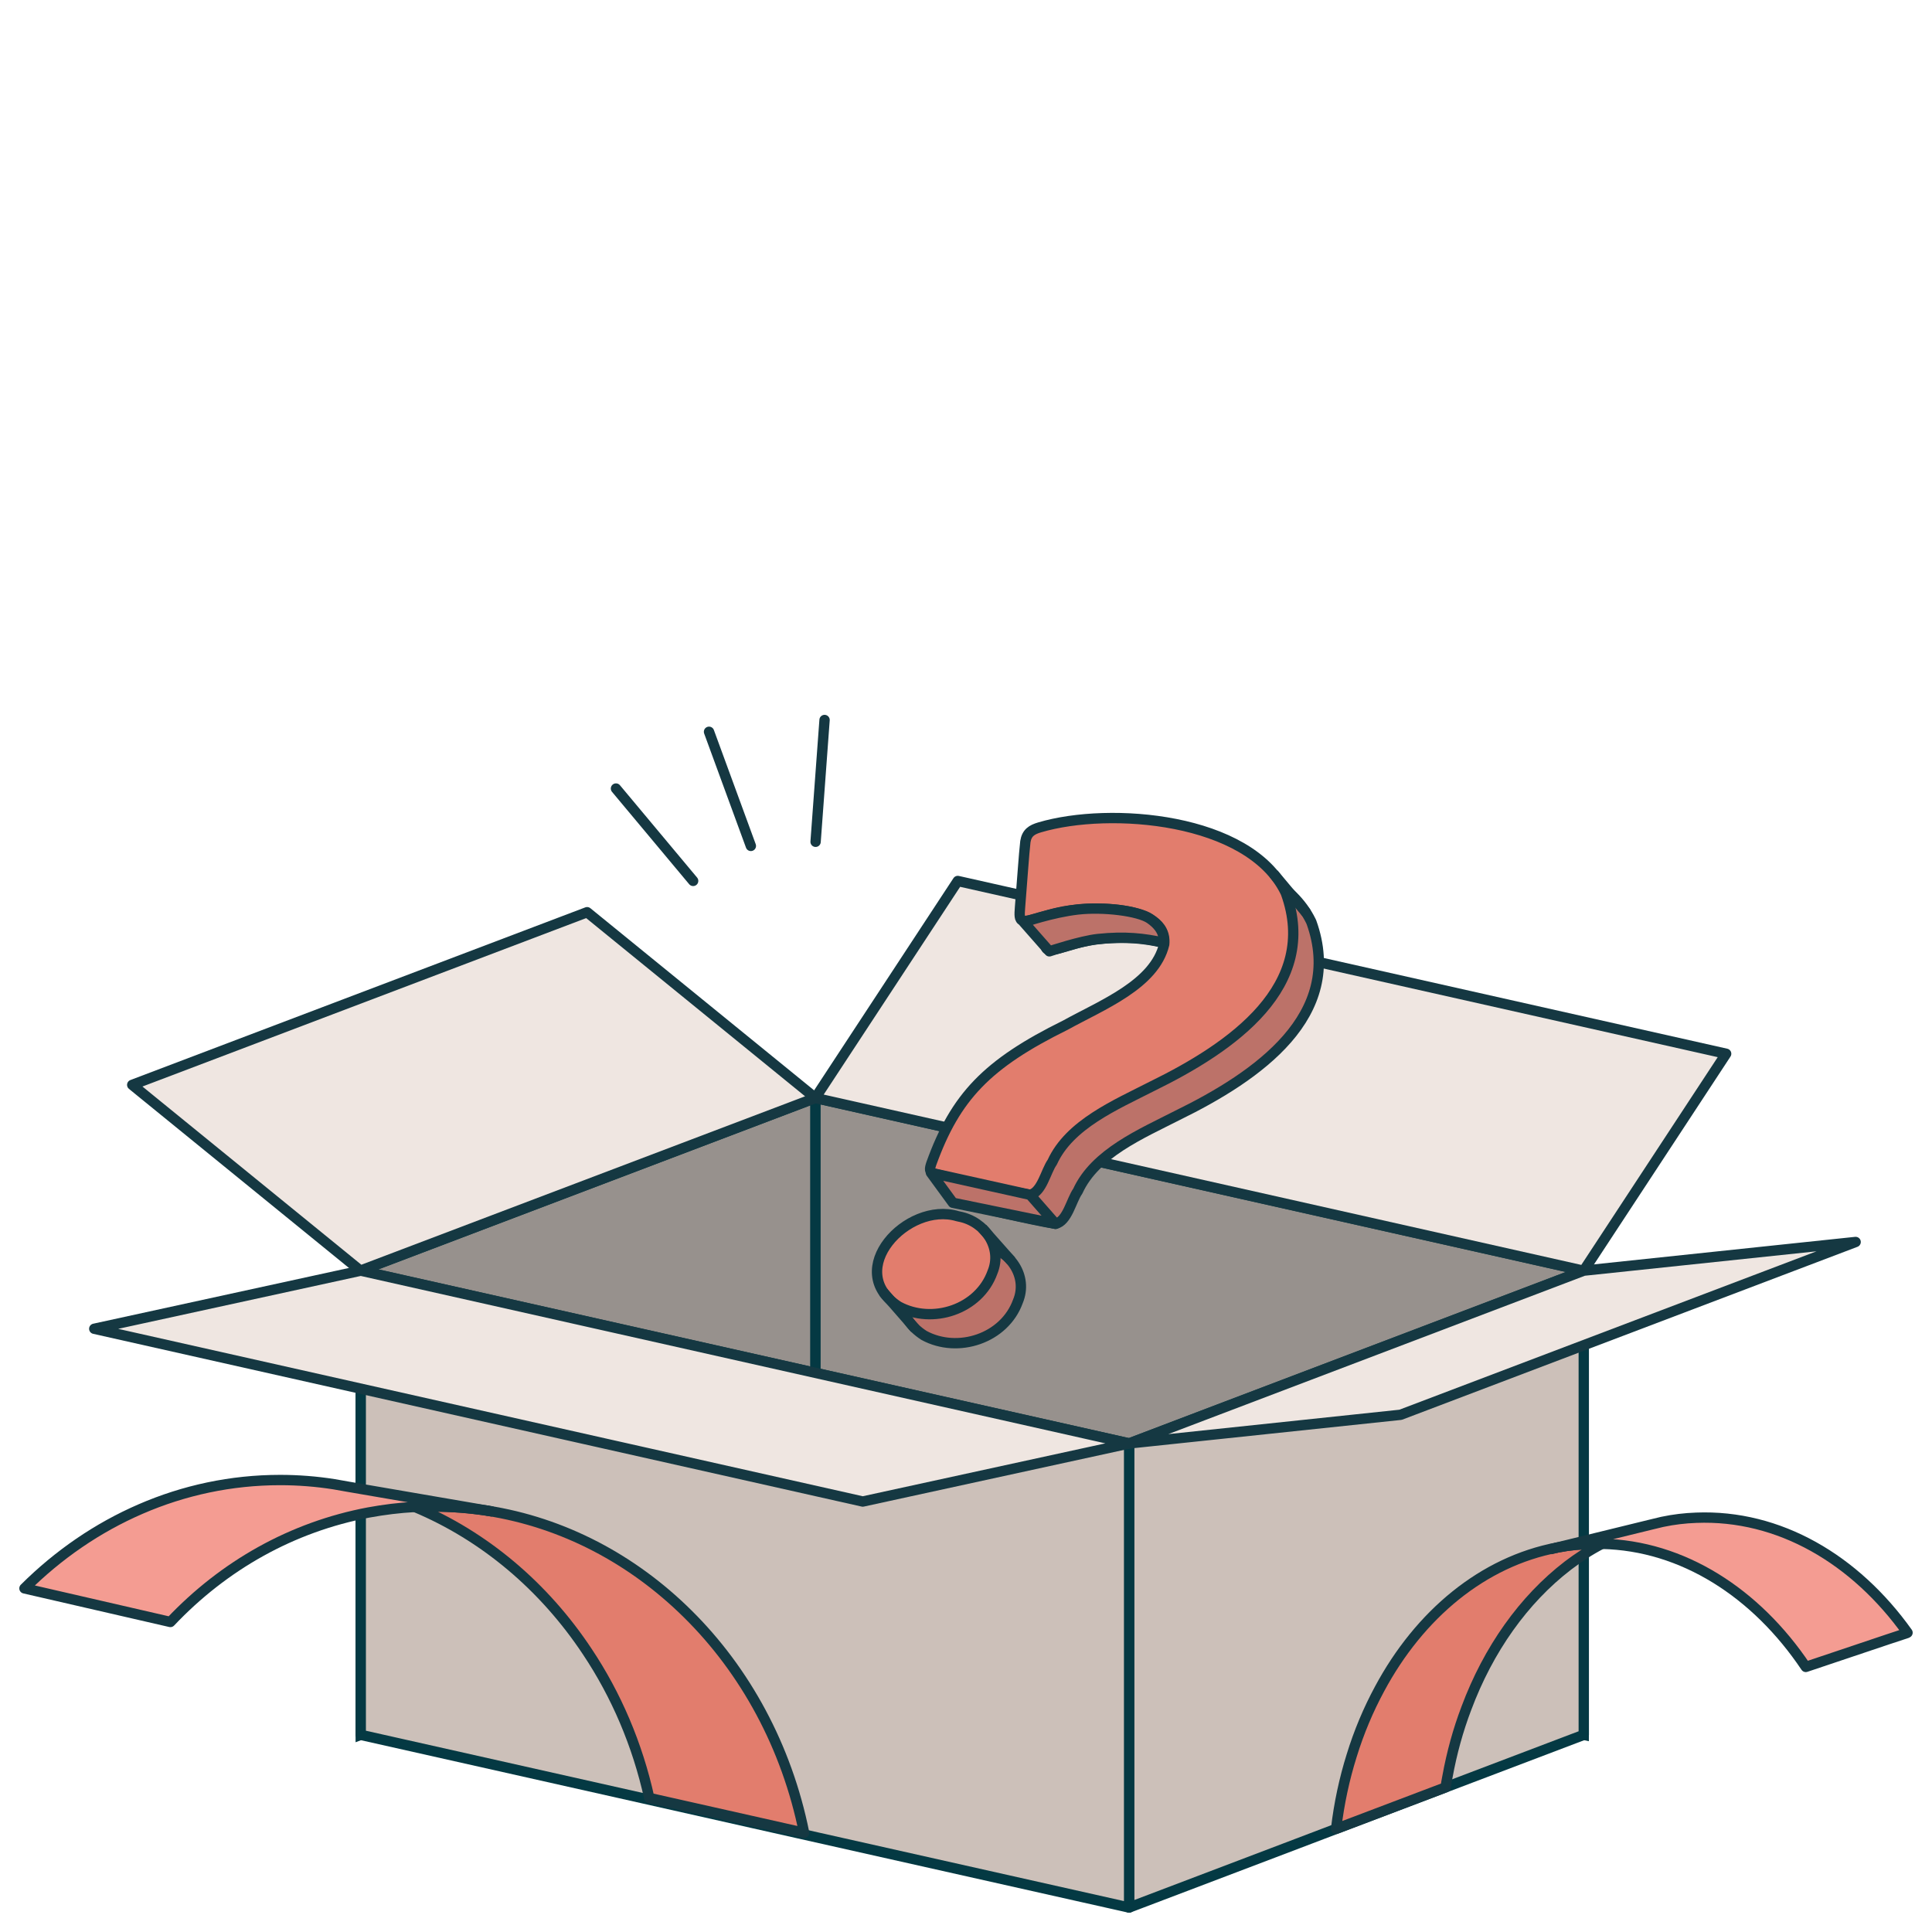
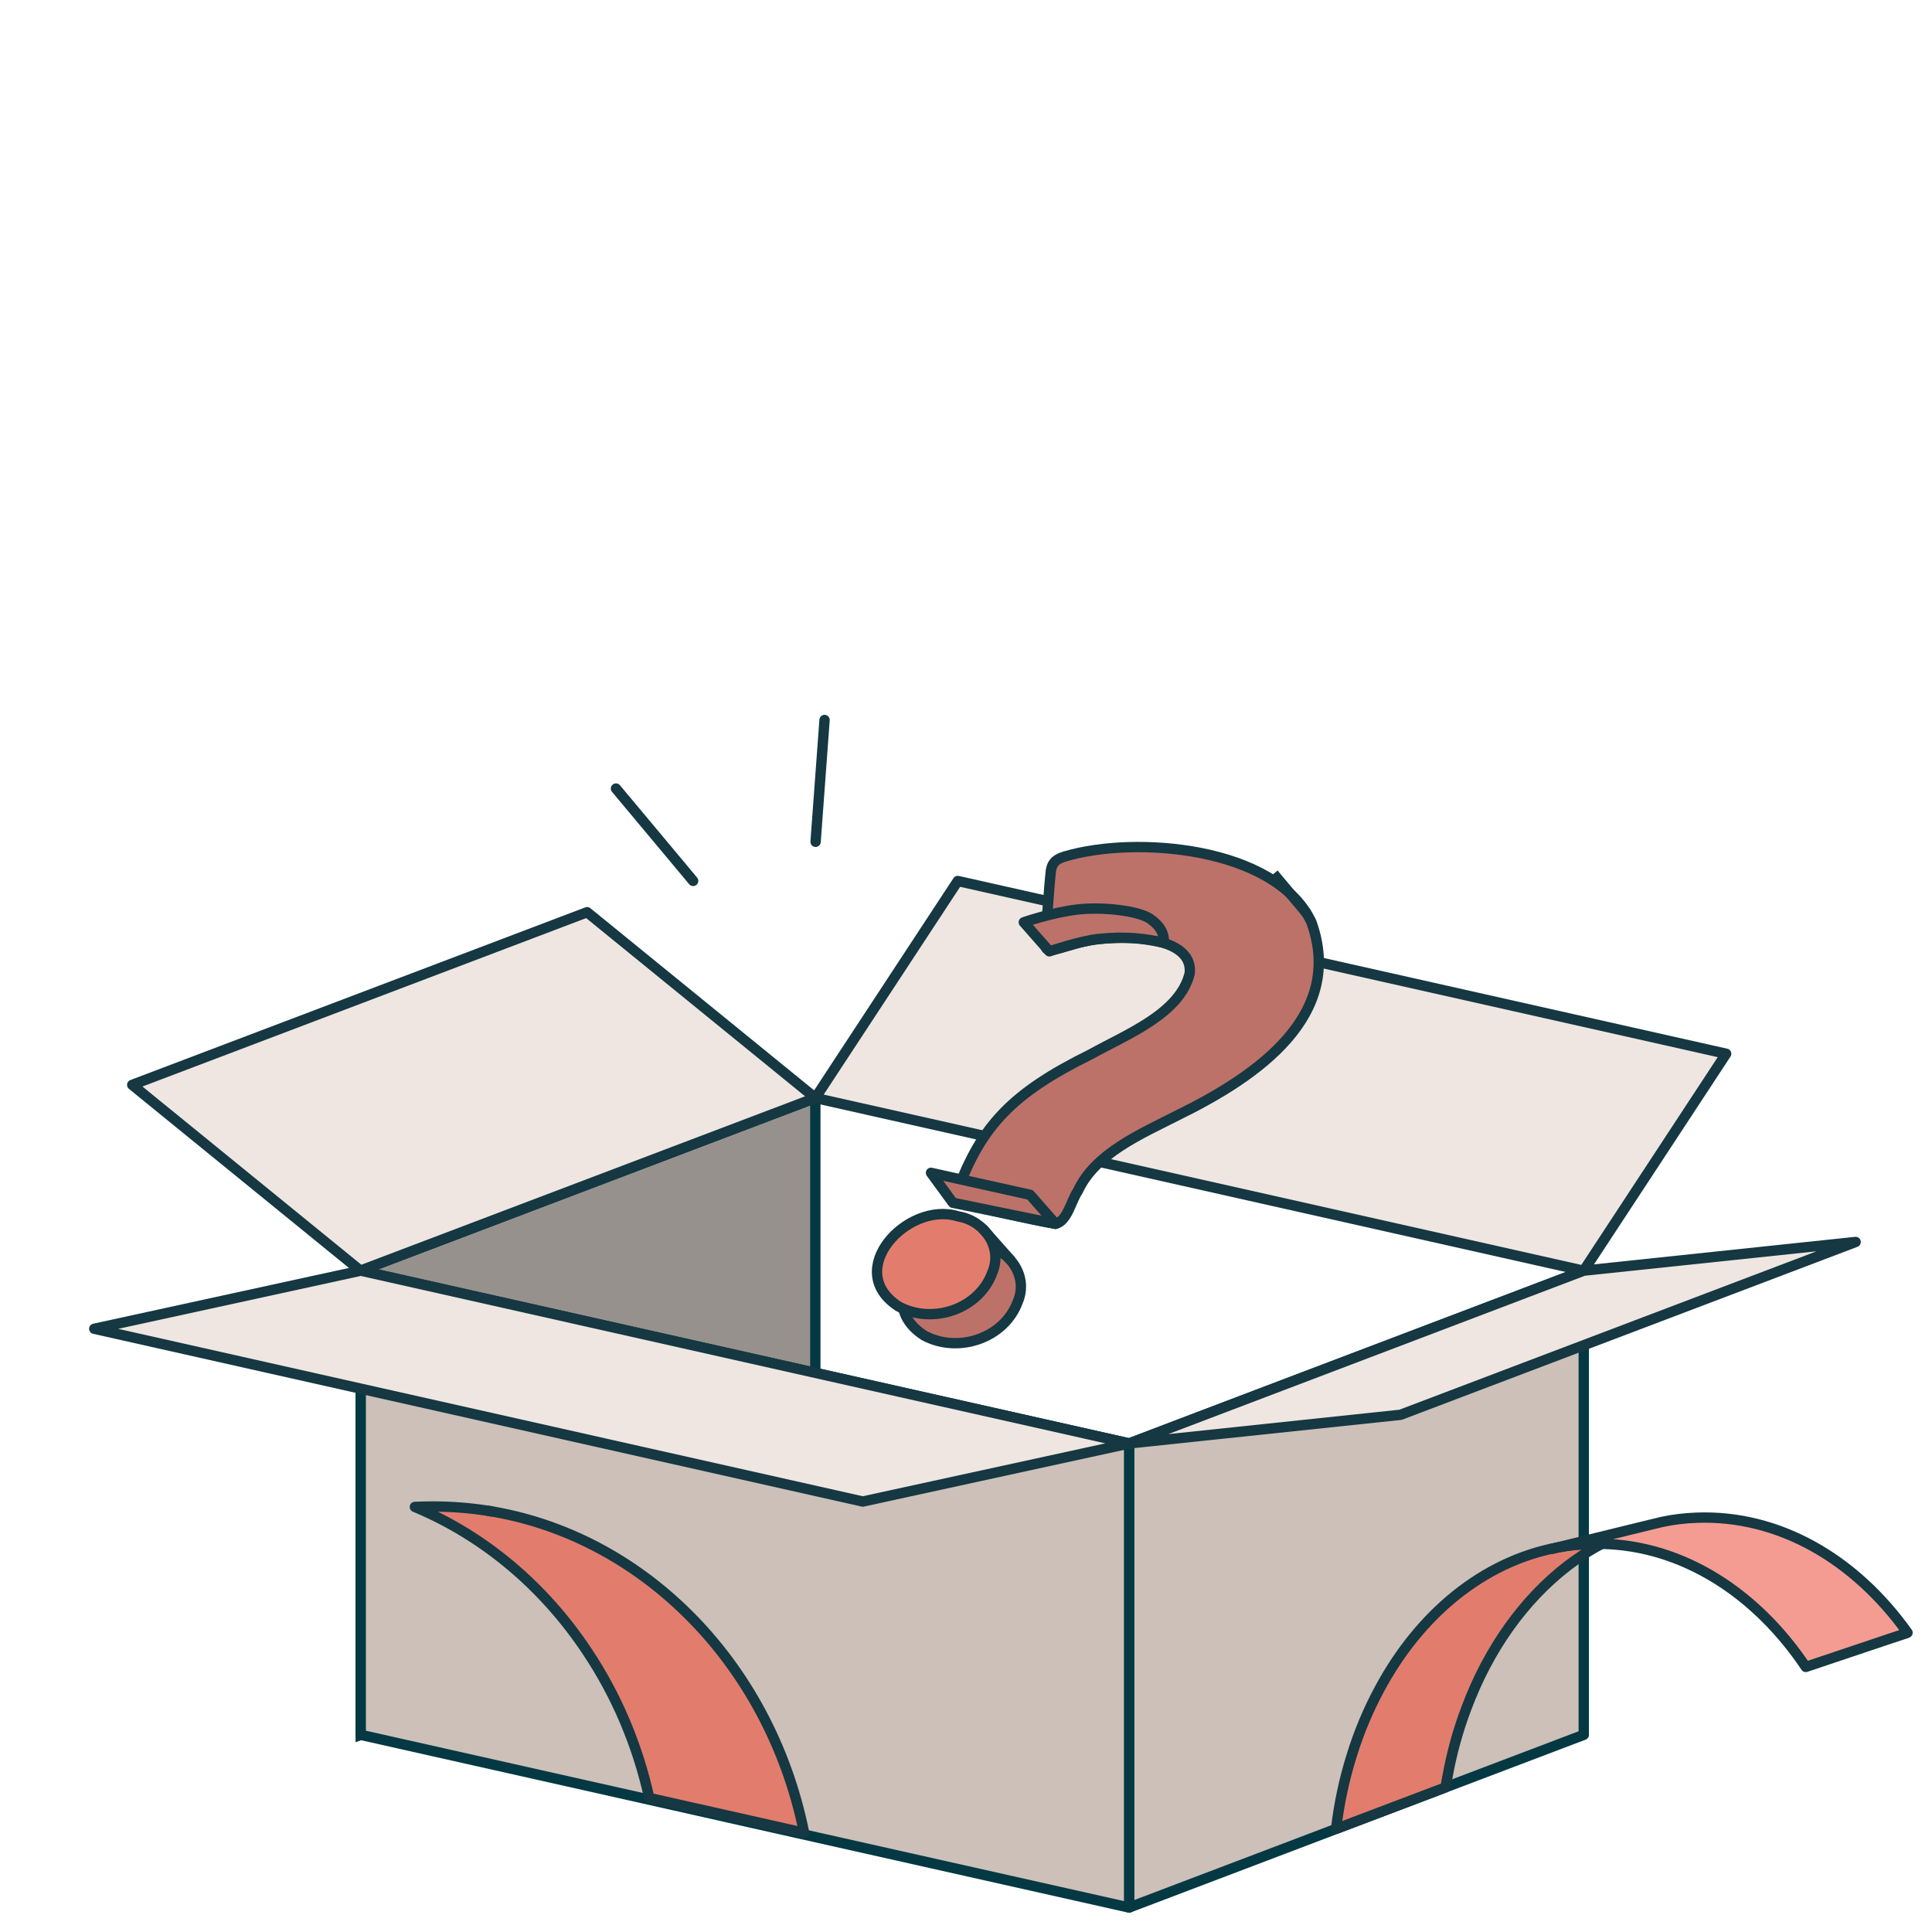
<svg xmlns="http://www.w3.org/2000/svg" width="100" height="100" viewBox="0 0 100 100" fill="none">
  <g clip-path="url(#clip0_4296_51949)">
-     <path d="M81.972 89.791L42.199 80.852V56.831L81.972 65.77V89.791Z" fill="#97918D" stroke="#043943" stroke-width="0.535" stroke-miterlimit="10" />
    <path d="M81.976 65.773V89.796L81.493 89.978L74.821 92.512L73.627 92.966L69.153 94.663L67.162 95.421L58.441 98.734V74.711H58.447L63.511 72.785L81.971 65.773H81.976Z" fill="#CCC0B9" stroke="#043943" stroke-width="0.535" stroke-linejoin="round" />
    <path d="M42.201 56.83V80.853L35.179 83.521L29.999 85.49L18.672 89.791V65.768L42.201 56.83Z" fill="#97918D" stroke="#043943" stroke-width="0.535" stroke-miterlimit="10" />
    <path d="M58.443 74.711V98.734L41.22 94.866L33.205 93.062L18.672 89.796V65.773L42.201 71.061L58.443 74.711Z" fill="#CCC0B9" stroke="#043943" stroke-width="0.535" stroke-linejoin="round" />
    <path d="M18.655 65.767L6.844 56.153L30.389 47.216L42.2 56.83L18.655 65.767Z" fill="#EFE6E1" stroke="#153842" stroke-width="0.535" stroke-linecap="round" stroke-linejoin="round" />
    <path d="M81.97 65.773L89.345 54.542L49.574 45.6L42.199 56.831L81.97 65.773Z" fill="#EFE6E1" stroke="#153842" stroke-width="0.535" stroke-linecap="round" stroke-linejoin="round" />
    <path d="M18.674 65.769L4.879 68.777L44.656 77.719L58.451 74.712L18.674 65.769Z" fill="#EFE6E1" stroke="#153842" stroke-width="0.535" stroke-linecap="round" stroke-linejoin="round" />
    <path d="M81.975 65.769L96.047 64.285L72.493 73.229L58.449 74.712L81.975 65.769Z" fill="#EFE6E1" stroke="#153842" stroke-width="0.535" stroke-linecap="round" stroke-linejoin="round" />
    <path d="M41.621 94.865L33.606 93.062C32.996 90.292 31.892 87.725 30.4 85.49C28.171 82.128 25.077 79.503 21.473 77.998C21.786 77.987 22.099 77.977 22.417 77.977C23.362 77.977 24.296 78.051 25.209 78.19C29.169 78.809 32.746 80.719 35.581 83.521C38.569 86.466 40.724 90.41 41.621 94.865Z" fill="#E27D6D" stroke="#153842" stroke-width="0.535" stroke-linejoin="round" />
    <path d="M82.914 79.908C82.596 80.074 82.282 80.255 81.98 80.452C81.976 80.452 81.975 80.454 81.975 80.458C81.693 80.639 81.417 80.837 81.147 81.039C81.141 81.039 81.141 81.045 81.141 81.045C78.87 82.79 77.038 85.362 75.897 88.424C75.473 89.54 75.144 90.724 74.921 91.957C74.883 92.144 74.852 92.325 74.825 92.512L69.156 94.662C69.31 93.344 69.586 92.069 69.963 90.868C70.34 89.641 70.828 88.489 71.407 87.416C73.477 83.558 76.757 80.831 80.605 80.1C80.77 80.068 80.934 80.042 81.104 80.015H81.109C81.396 79.972 81.683 79.946 81.975 79.93H81.98C82.065 79.924 82.155 79.919 82.24 79.913C82.463 79.903 82.686 79.897 82.914 79.908Z" fill="#E27D6D" stroke="#153842" stroke-width="0.535" stroke-linejoin="round" />
-     <path d="M25.214 78.19C24.302 78.052 23.367 77.977 22.423 77.977C22.104 77.977 21.791 77.987 21.478 77.998C20.666 78.041 19.864 78.142 19.079 78.286C15.119 79.033 11.589 81.024 8.819 83.953L1.266 82.214C3.017 80.469 5.05 79.071 7.285 78.105C9.514 77.139 11.95 76.606 14.498 76.606C15.443 76.606 16.377 76.68 17.29 76.824L18.049 76.958L25.214 78.19Z" fill="#F49C92" stroke="#153842" stroke-width="0.535" stroke-linejoin="round" />
    <path d="M25.507 78.239L25.215 78.19" stroke="#153842" stroke-width="0.535" stroke-linejoin="round" />
    <path d="M98.733 84.507L98.712 84.523L97.709 84.854L93.468 86.279C90.893 82.442 87.093 79.993 82.91 79.908C82.682 79.897 82.459 79.902 82.236 79.913C82.151 79.918 82.061 79.924 81.976 79.929H81.971C81.679 79.945 81.392 79.972 81.106 80.014H81.1C80.931 80.041 80.766 80.068 80.602 80.1L85.182 78.979L85.357 78.936L86.021 78.776L86.069 78.766C86.631 78.648 87.204 78.579 87.794 78.558C92.088 78.387 96.026 80.713 98.733 84.507Z" fill="#F49C92" stroke="#153842" stroke-width="0.535" stroke-linejoin="round" />
    <path d="M80.605 80.1L80.238 80.19" stroke="#153842" stroke-width="0.535" stroke-linejoin="round" />
    <path d="M50.881 64.451C48.283 63.672 44.945 67.254 47.825 69.12C49.575 70.073 51.996 69.279 52.688 67.354C53.225 66.061 52.285 64.723 50.978 64.473L50.881 64.451Z" fill="#BC7269" stroke="#153842" stroke-width="0.535" stroke-linejoin="round" />
    <path d="M67.845 47.661C65.959 43.837 58.794 43.24 55.128 44.328C54.727 44.447 54.465 44.607 54.393 45.066C54.317 45.717 54.225 47.151 54.143 48.127C54.111 48.595 54.057 48.938 54.15 49.078C54.2 49.157 54.299 49.18 54.444 49.165C54.971 49.083 55.543 48.85 56.086 48.739C57.455 48.403 61.788 48.229 61.579 50.377C61.084 52.457 58.367 53.511 56.457 54.569C52.407 56.566 50.781 58.268 49.529 61.717C49.429 62.013 49.417 62.154 49.643 62.248C50.365 62.431 53.408 63.149 54.632 63.345C55.249 63.213 55.45 62.123 55.786 61.654C56.677 59.697 59.073 58.688 60.94 57.733C65.126 55.686 69.607 52.545 67.879 47.734L67.845 47.661Z" fill="#BC7269" stroke="#153842" stroke-width="0.535" stroke-linejoin="round" />
    <path d="M49.56 62.949C46.963 62.17 43.625 65.752 46.504 67.618C48.255 68.571 50.675 67.777 51.368 65.853C51.905 64.559 50.965 63.221 49.658 62.971L49.56 62.949Z" fill="#E27D6D" stroke="#153842" stroke-width="0.535" stroke-linejoin="round" />
-     <path d="M66.525 46.16C64.639 42.335 57.474 41.738 53.808 42.826C53.407 42.945 53.144 43.105 53.073 43.564C52.997 44.215 52.905 45.65 52.822 46.625C52.791 47.093 52.737 47.436 52.83 47.576C52.88 47.655 52.979 47.678 53.123 47.663C53.651 47.581 54.223 47.349 54.766 47.237C56.135 46.901 60.467 46.727 60.259 48.875C59.764 50.955 57.047 52.009 55.137 53.066C51.087 55.064 49.46 56.766 48.209 60.215C48.109 60.511 48.097 60.652 48.323 60.746C49.045 60.929 52.088 61.647 53.312 61.843C53.929 61.711 54.129 60.621 54.466 60.152C55.356 58.195 57.753 57.186 59.62 56.231C63.806 54.184 68.287 51.043 66.558 46.232L66.525 46.16Z" fill="#E27D6D" stroke="#153842" stroke-width="0.535" stroke-linejoin="round" />
    <path d="M48.188 60.705L49.321 62.255L54.636 63.346L53.317 61.843L48.188 60.705Z" fill="#BC7269" stroke="#153842" stroke-width="0.535" stroke-linejoin="round" />
    <path d="M52.992 47.737L54.315 49.241C54.315 49.241 55.935 48.699 56.828 48.604C58.246 48.454 59.239 48.574 60.219 48.793C60.219 48.793 60.407 48.157 59.516 47.548C58.927 47.145 57.09 46.924 55.781 47.075C54.446 47.229 52.992 47.737 52.992 47.737Z" fill="#BC7269" stroke="#153842" stroke-width="0.535" stroke-linejoin="round" />
    <path d="M65.922 45.228L67.631 47.269" stroke="#153842" stroke-width="0.535" stroke-linejoin="round" />
    <path d="M50.848 63.579L52.34 65.263" stroke="#153842" stroke-width="0.535" stroke-linejoin="round" />
-     <path d="M45.719 66.88L47.369 68.771" stroke="#153842" stroke-width="0.535" stroke-linejoin="round" />
-     <path d="M36.699 37.877L38.864 43.784" stroke="#153842" stroke-width="0.535" stroke-linecap="round" stroke-linejoin="round" />
    <path d="M31.883 40.815L35.877 45.595" stroke="#153842" stroke-width="0.535" stroke-linecap="round" stroke-linejoin="round" />
    <path d="M42.679 37.267L42.215 43.571" stroke="#153842" stroke-width="0.535" stroke-linecap="round" stroke-linejoin="round" />
  </g>
  <defs>
    <clipPath id="clip0_4296_51949">
      <rect width="98" height="62" fill="white" transform="translate(1 37)" />
    </clipPath>
  </defs>
</svg>